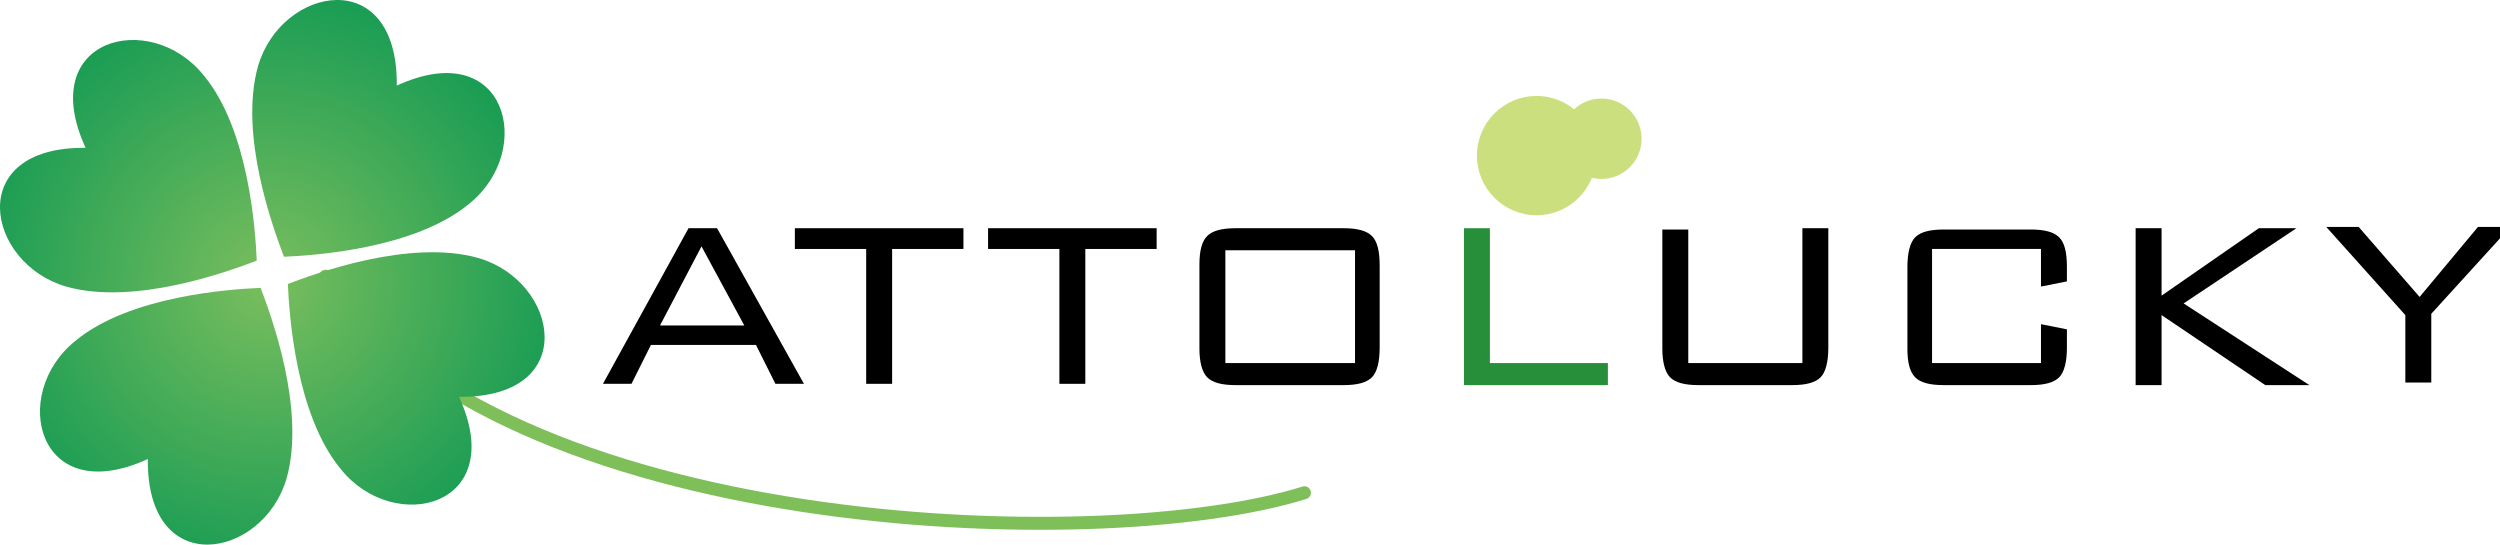
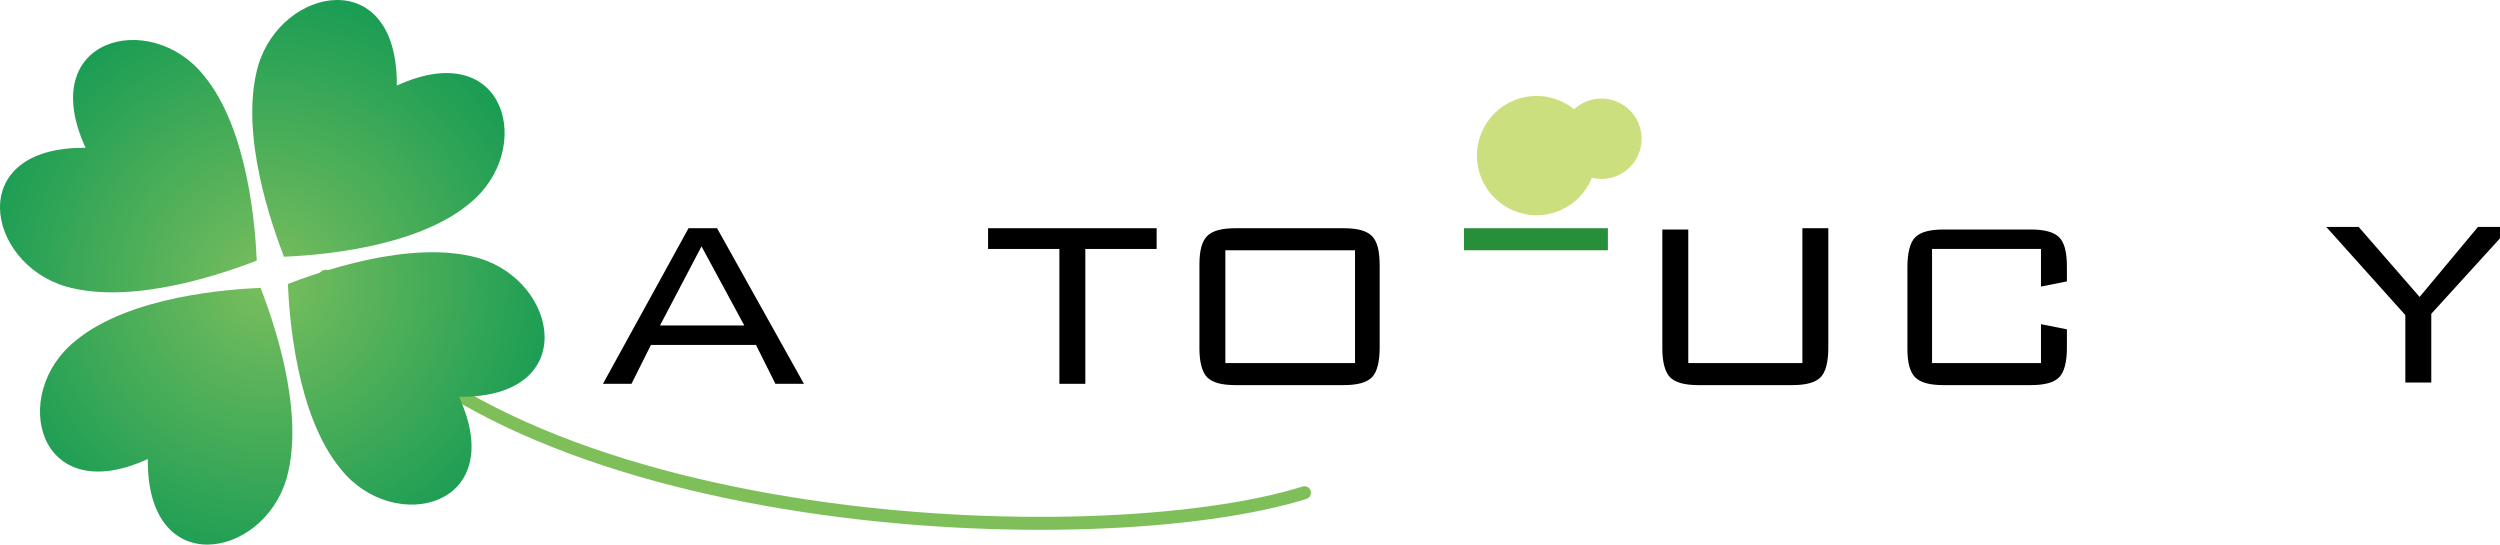
<svg xmlns="http://www.w3.org/2000/svg" version="1.1" id="レイヤー_1" x="0px" y="0px" viewBox="0 0 192.8 42" style="enable-background:new 0 0 192.8 42;" xml:space="preserve">
  <style type="text/css">
	.st0{enable-background:new    ;}
	.st1{fill:#278E3A;}
	.st2{fill:none;stroke:#7EBF5A;stroke-linecap:round;stroke-miterlimit:10;}
	.st3{fill:url(#SVGID_1_);}
	.st4{fill:url(#SVGID_00000008868026646688972500000016565361331767081625_);}
	.st5{fill:url(#SVGID_00000052085506360410317700000010425266013312205999_);}
	.st6{fill:url(#SVGID_00000008115965190889181320000004899074045075708294_);}
	.st7{fill:#CCDF7E;}
</style>
  <g class="st0">
    <path d="M46.5,29.6l6.6-12h2.2l6.7,12h-2.2l-1.5-3h-8.1l-1.5,3H46.5z M50.9,25.1h6.5L54.1,19L50.9,25.1z" />
-     <path d="M68.8,19.2v10.4h-2V19.2h-5.5v-1.6h13v1.6H68.8z" />
    <path d="M83.7,19.2v10.4h-2V19.2h-5.5v-1.6h13v1.6H83.7z" />
    <path d="M92.5,20.4c0-1.1,0.2-1.8,0.6-2.2c0.4-0.4,1.1-0.6,2.2-0.6h8.3c1.1,0,1.8,0.2,2.2,0.6c0.4,0.4,0.6,1.1,0.6,2.3v6.3   c0,1.1-0.2,1.9-0.6,2.3c-0.4,0.4-1.1,0.6-2.2,0.6h-8.3c-1.1,0-1.8-0.2-2.2-0.6c-0.4-0.4-0.6-1.2-0.6-2.2V20.4z M94.5,28h10v-8.7   h-10V28z" />
  </g>
  <g class="st0">
-     <path class="st1" d="M112.9,29.6v-12h2V28h9.1v1.7H112.9z" />
+     <path class="st1" d="M112.9,29.6v-12h2h9.1v1.7H112.9z" />
  </g>
  <g class="st0">
    <path d="M130.2,17.6V28h8.8V17.6h2v9.2c0,1.1-0.2,1.9-0.6,2.3c-0.4,0.4-1.1,0.6-2.2,0.6H131c-1.1,0-1.8-0.2-2.2-0.6   c-0.4-0.4-0.6-1.2-0.6-2.2v-9.2H130.2z" />
    <path d="M157.4,19.2h-8.4V28h8.4v-3l2,0.4v1.4c0,1.1-0.2,1.9-0.6,2.3c-0.4,0.4-1.1,0.6-2.2,0.6h-6.7c-1.1,0-1.8-0.2-2.2-0.6   c-0.4-0.4-0.6-1.1-0.6-2.2v-6.3c0-1.1,0.2-1.9,0.6-2.3c0.4-0.4,1.1-0.6,2.2-0.6h6.7c1.1,0,1.8,0.2,2.2,0.6c0.4,0.4,0.6,1.1,0.6,2.3   v1.1l-2,0.4V19.2z" />
-     <path d="M164.7,29.6v-12h2v5.2l7.5-5.2h2.9l-8.7,5.8l9.7,6.3h-3.4l-8-5.4v5.4H164.7z" />
    <path d="M185.5,29.6v-5.3l-6.1-6.8h2.5l4.7,5.4l4.5-5.4h2.5l-6.1,6.7v5.3H185.5z" />
  </g>
  <path class="st2" d="M25.1,21.3C38.7,41.2,84.6,43,100.6,38" />
  <g>
    <radialGradient id="SVGID_1_" cx="172.452" cy="-181.226" r="22.82" gradientTransform="matrix(0.546 -0.838 -0.838 -0.546 -225.374 67.362)" gradientUnits="userSpaceOnUse">
      <stop offset="0" style="stop-color:#7ABE5D" />
      <stop offset="1" style="stop-color:#189C54" />
    </radialGradient>
    <path class="st3" d="M6.6,11.4c-9.4-0.1-7.7,8.9-1.5,10.7c5.3,1.5,12.6-1.2,14.7-2c-0.1-2.3-0.6-10.1-4.1-14.3   C11.6,0.7,2.7,2.9,6.6,11.4z" />
    <radialGradient id="SVGID_00000067223507649560426980000007612082106038390929_" cx="172.452" cy="-181.227" r="22.82" gradientTransform="matrix(0.546 -0.838 -0.838 -0.546 -225.374 67.362)" gradientUnits="userSpaceOnUse">
      <stop offset="0" style="stop-color:#7ABE5D" />
      <stop offset="1" style="stop-color:#189C54" />
    </radialGradient>
    <path style="fill:url(#SVGID_00000067223507649560426980000007612082106038390929_);" d="M11.4,35.4c-0.1,9.4,8.9,7.7,10.7,1.5   c1.5-5.3-1.2-12.6-2-14.7c-2.3,0.1-10.1,0.6-14.3,4.1C0.7,30.4,2.9,39.3,11.4,35.4z" />
    <radialGradient id="SVGID_00000122701308297330018420000004892345827492087945_" cx="172.453" cy="-181.226" r="22.82" gradientTransform="matrix(0.546 -0.838 -0.838 -0.546 -225.374 67.362)" gradientUnits="userSpaceOnUse">
      <stop offset="0" style="stop-color:#7ABE5D" />
      <stop offset="1" style="stop-color:#189C54" />
    </radialGradient>
    <path style="fill:url(#SVGID_00000122701308297330018420000004892345827492087945_);" d="M35.4,30.6c9.4,0.1,7.7-8.9,1.5-10.7   c-5.3-1.5-12.6,1.2-14.7,2c0.1,2.3,0.6,10.1,4.1,14.3C30.4,41.3,39.3,39.1,35.4,30.6z" />
    <radialGradient id="SVGID_00000082335063753681449080000003434112647602153344_" cx="172.452" cy="-181.216" r="22.824" gradientTransform="matrix(0.546 -0.838 -0.838 -0.546 -225.374 67.362)" gradientUnits="userSpaceOnUse">
      <stop offset="0" style="stop-color:#7ABE5D" />
      <stop offset="1" style="stop-color:#189C54" />
    </radialGradient>
    <path style="fill:url(#SVGID_00000082335063753681449080000003434112647602153344_);" d="M30.6,6.6c0.1-9.4-8.9-7.7-10.7-1.5   c-1.5,5.3,1.2,12.6,2,14.7c2.3-0.1,10.1-0.6,14.3-4.1C41.3,11.6,39.1,2.7,30.6,6.6z" />
  </g>
  <circle class="st7" cx="118.5" cy="12" r="4.6" />
  <circle class="st7" cx="123.5" cy="10.7" r="3.1" />
</svg>